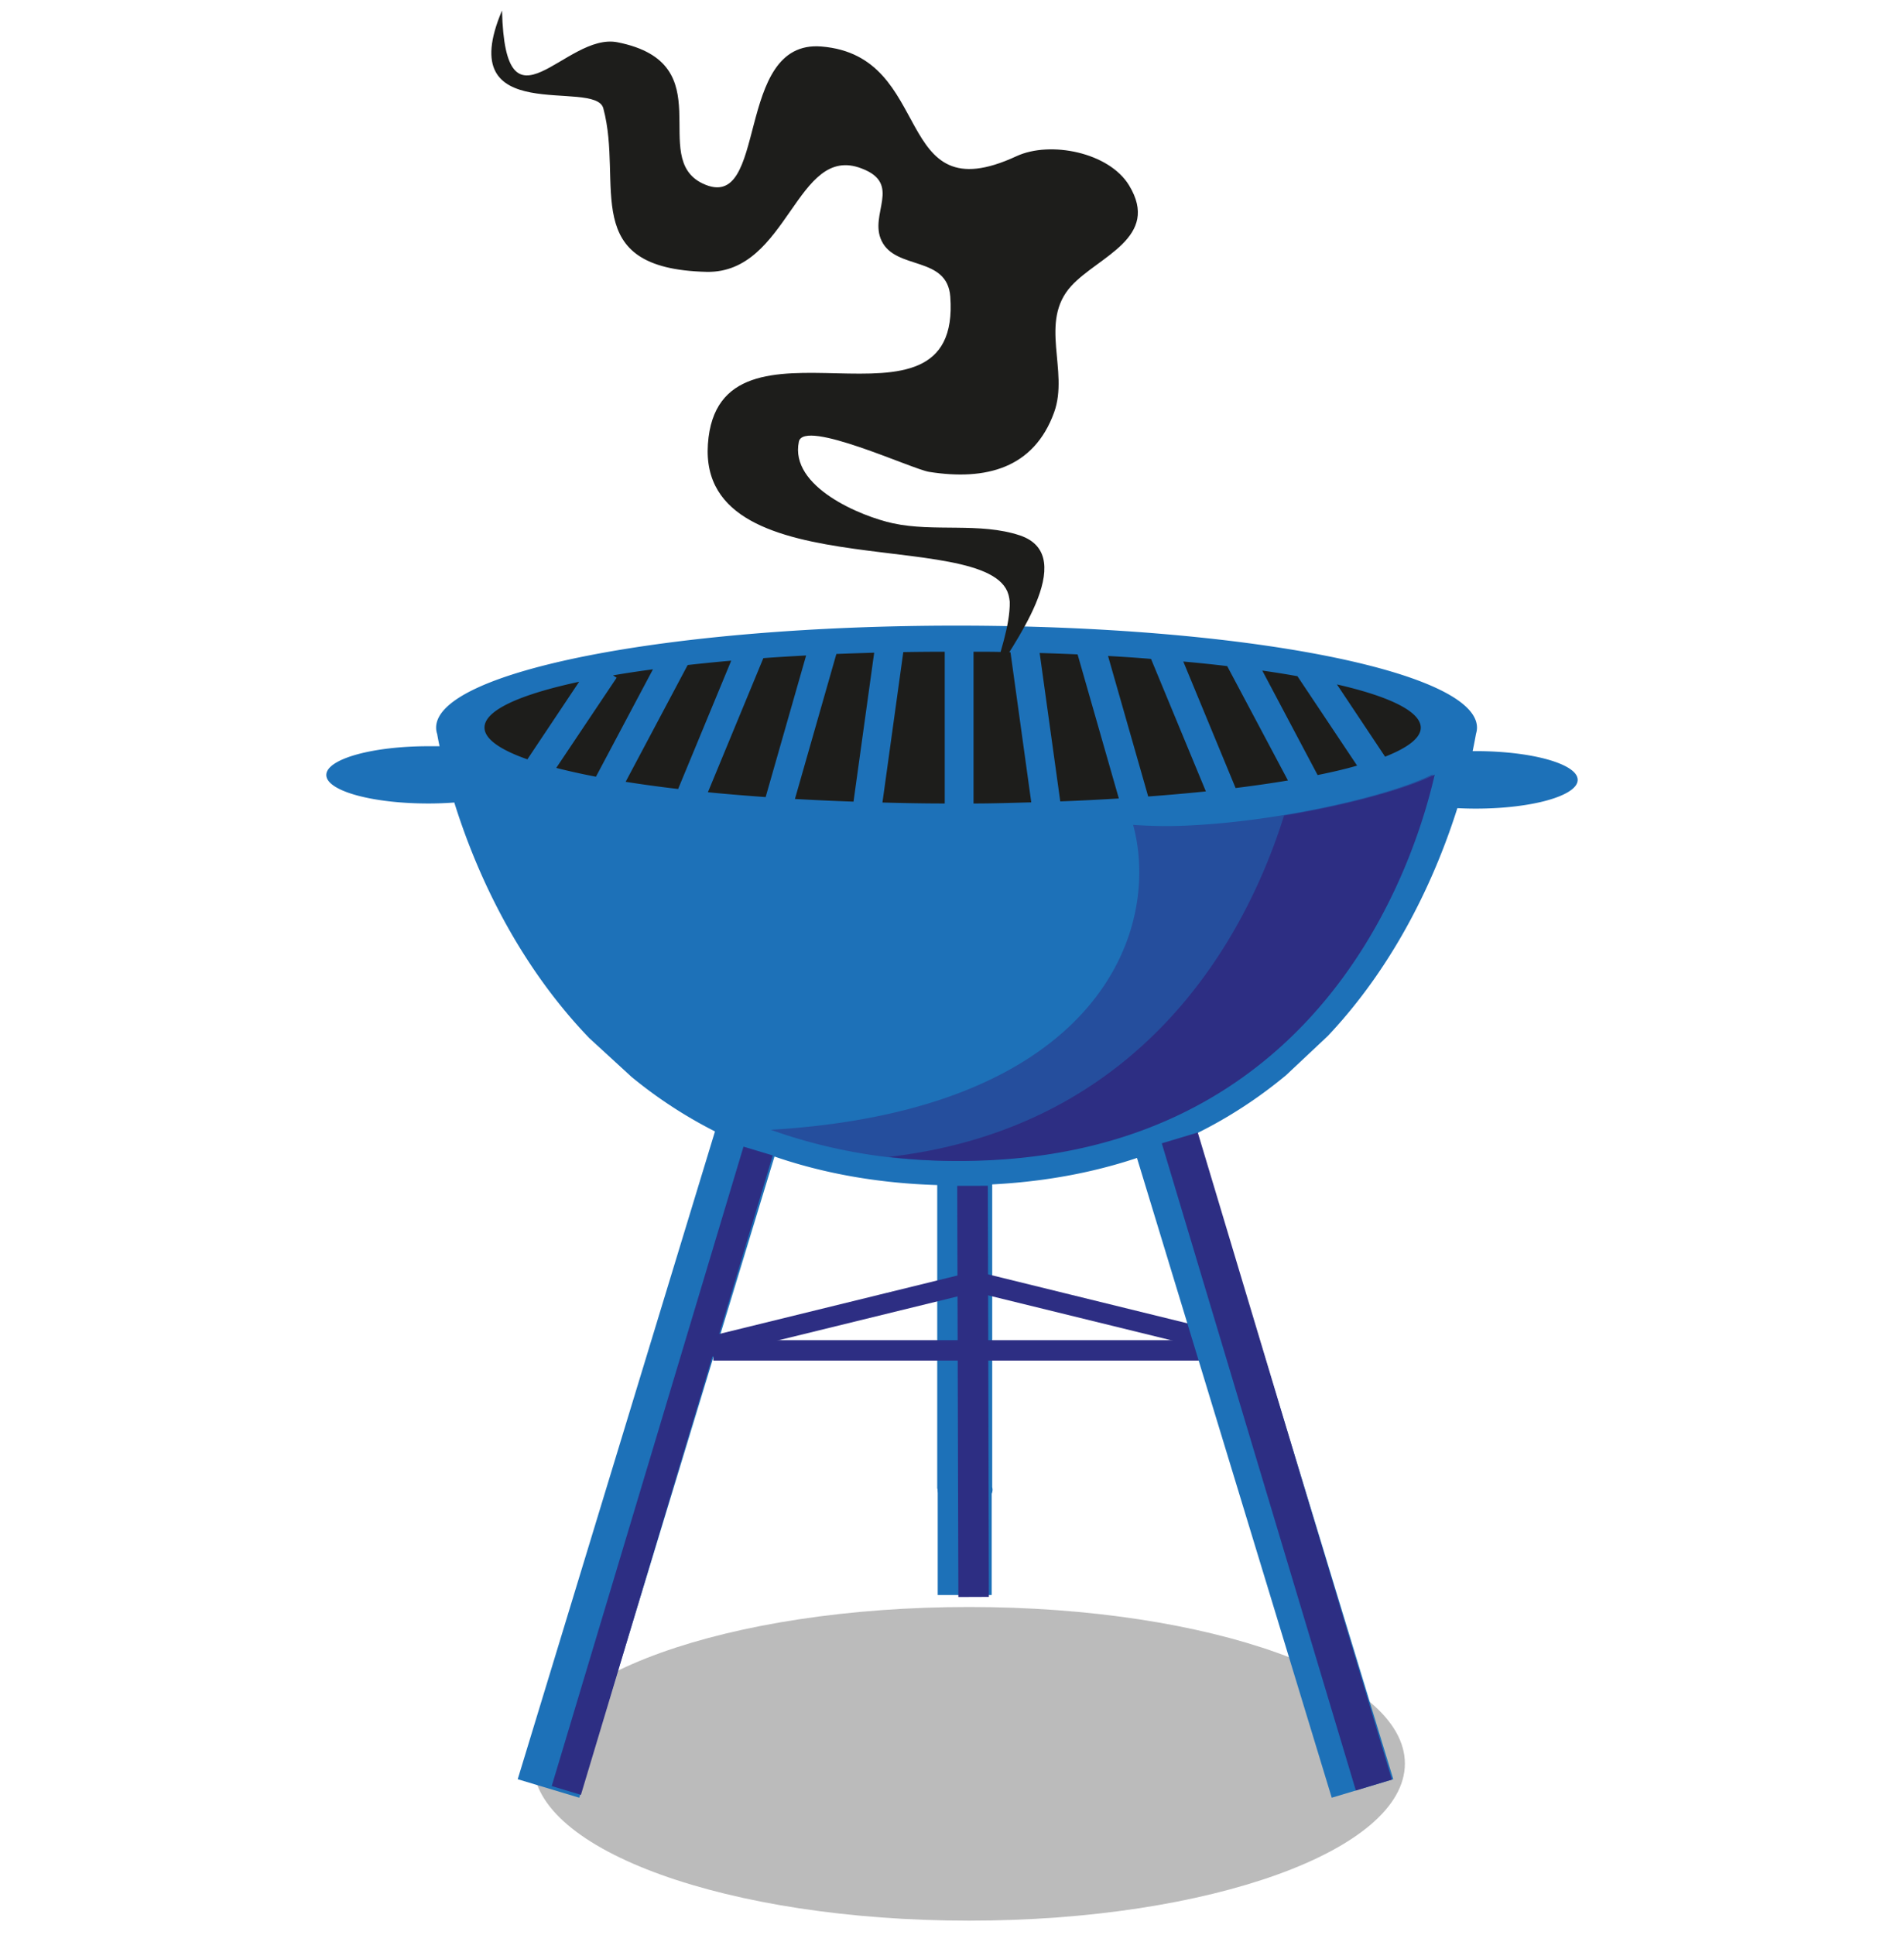
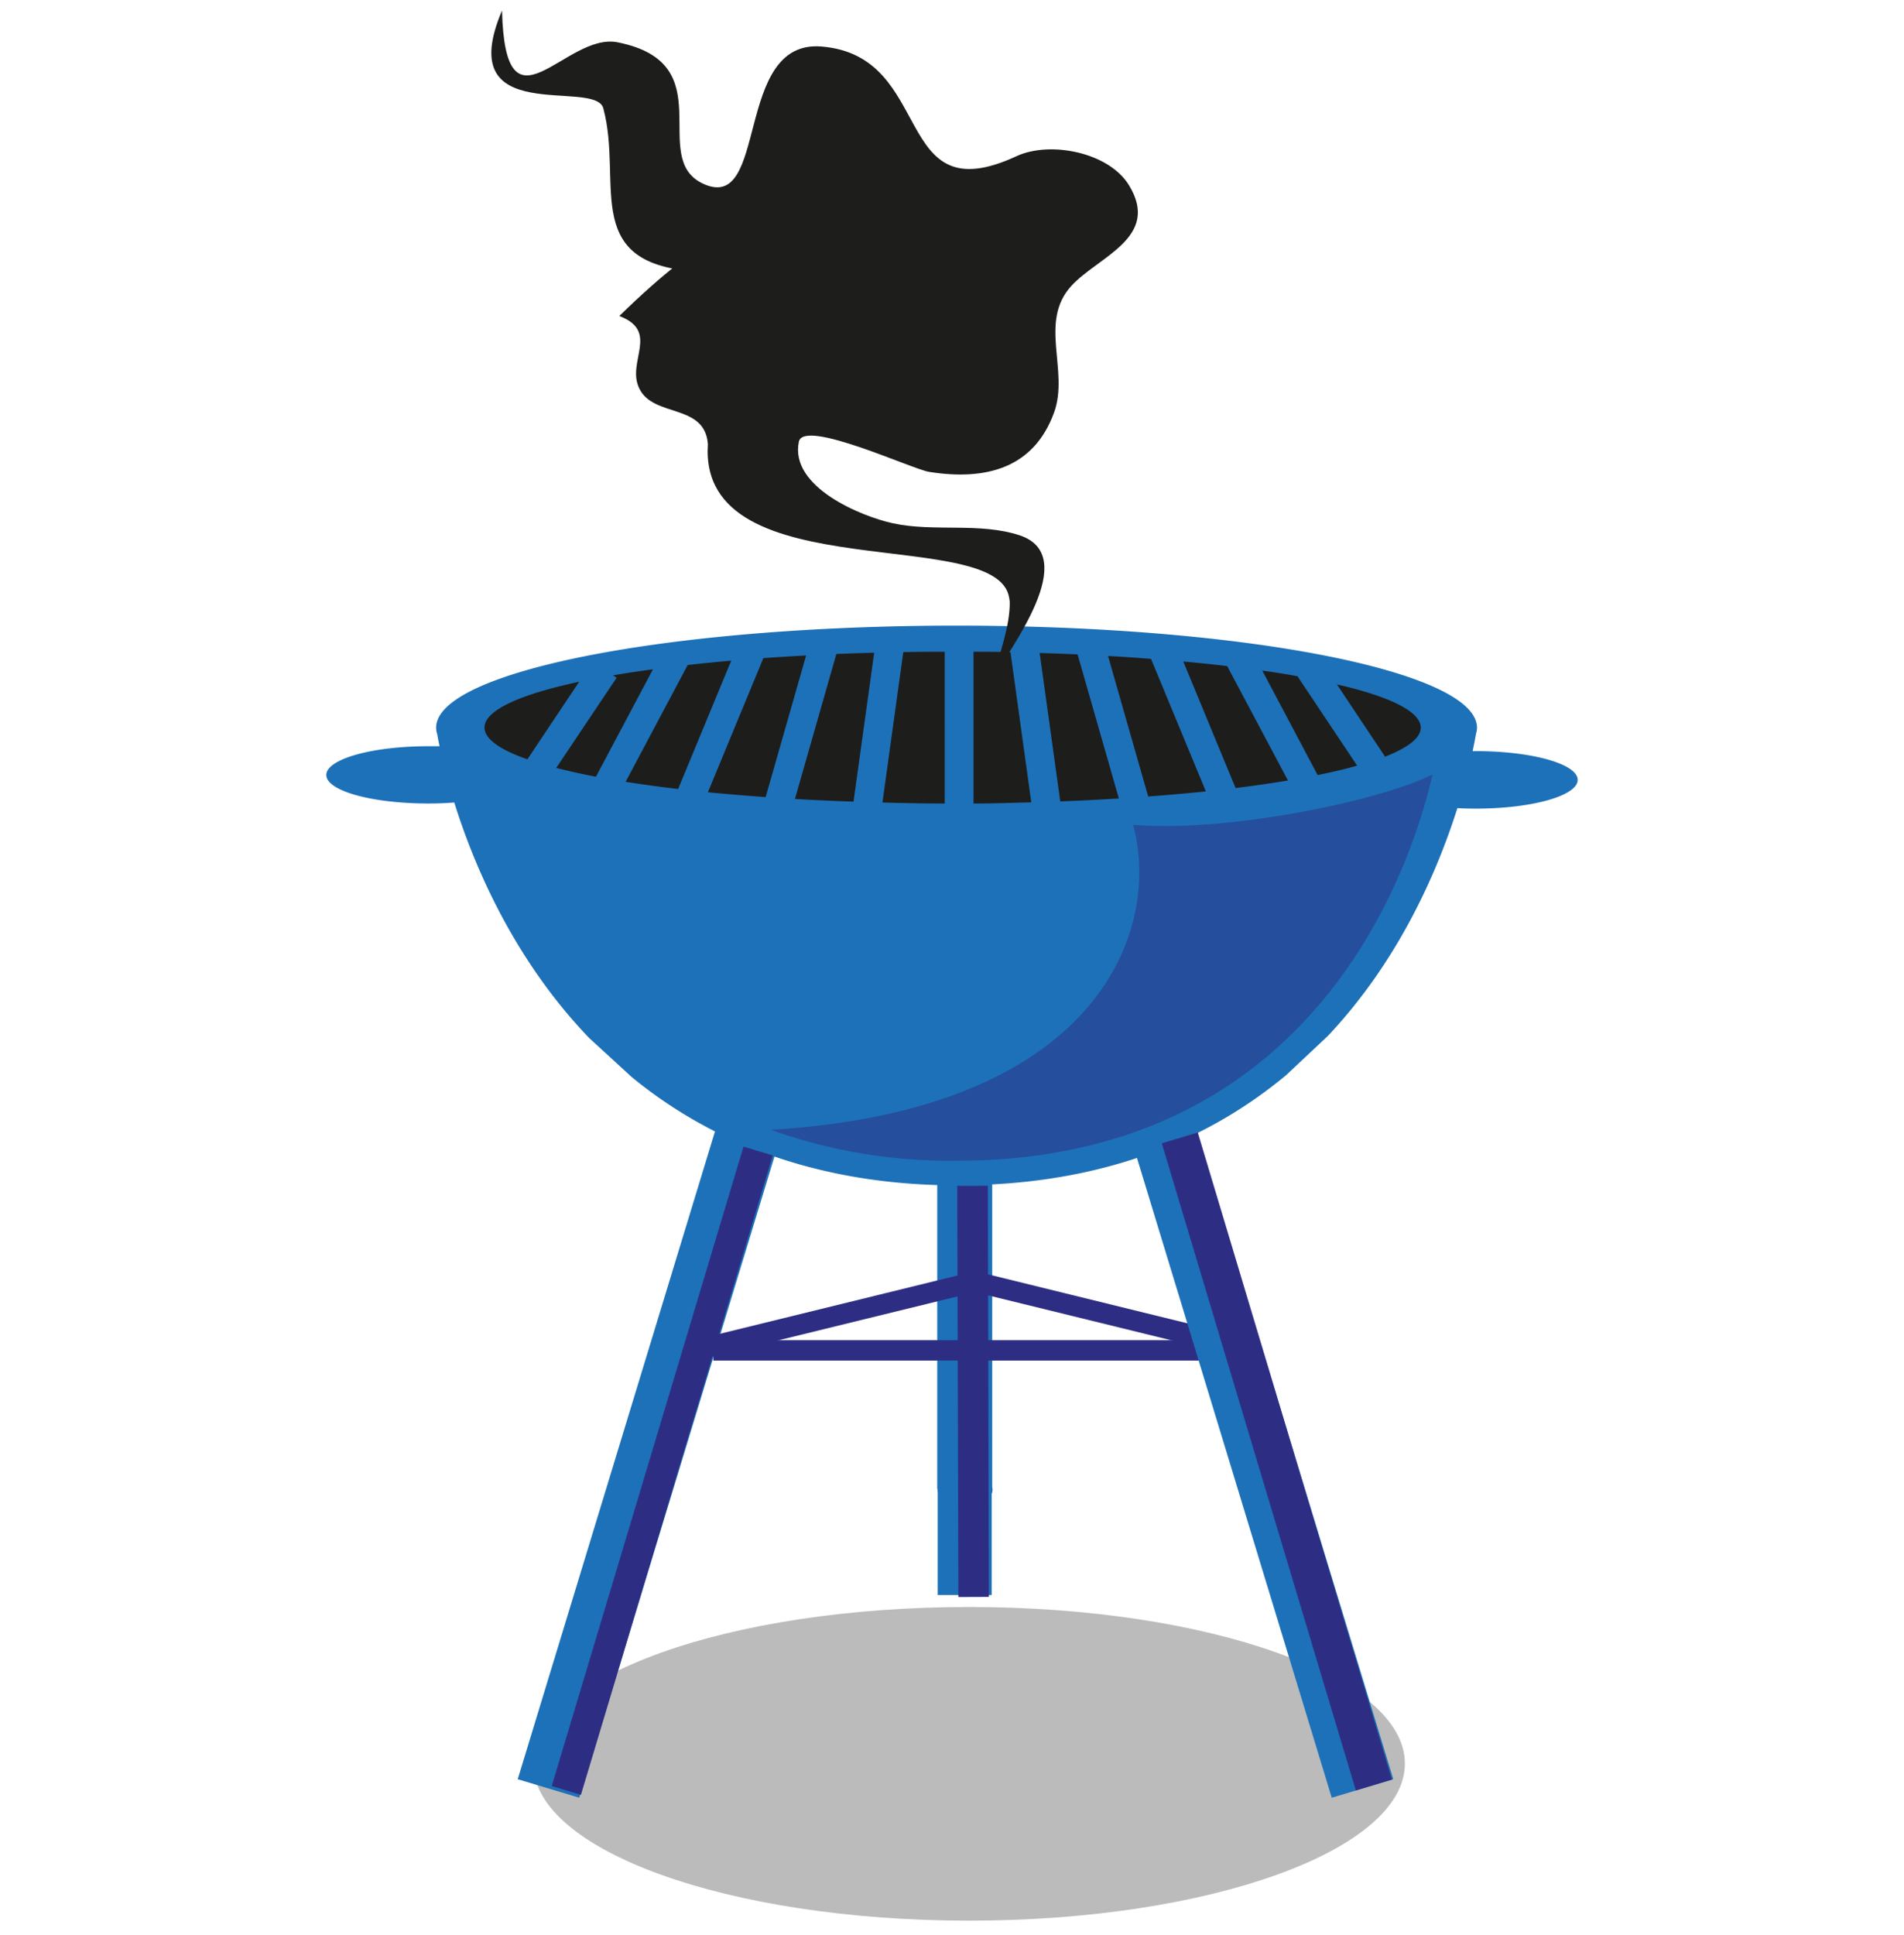
<svg xmlns="http://www.w3.org/2000/svg" viewBox="0 0 315.25 320.33">
  <defs>
    <style>.cls-2{fill:#1d1d1b}.cls-3{fill:#1d71b8}.cls-5{fill:#2d2e83}</style>
  </defs>
  <g style="isolation:isolate">
    <g id="Layer_20" data-name="Layer 20">
      <g id="BBQ">
        <path class="cls-2" d="M238.17 121.13c0 8-36.5 14.45-81.52 14.45s-81.52-6.46-81.52-14.45 36.5-14.46 81.52-14.46 81.52 6.49 81.52 14.46z" />
        <path class="cls-3" d="M244.34 133.85c9.31 0 16.88-2.13 16.88-4.76s-7.57-4.76-16.88-4.76h-.51c.26-1.23.44-2.21.56-2.88a3.45 3.45 0 00.16-1c0-9.33-38.58-16.89-86.18-16.89s-86.16 7.56-86.16 16.89a3.34 3.34 0 00.18 1.07c.08.49.21 1.17.39 2h-1.86c-9.32 0-16.89 2.13-16.89 4.76S61.6 133 70.92 133c1.49 0 2.93-.06 4.3-.16 3.29 10.54 9.86 26 22.35 39l7 6.42c12 9.87 28.4 17.21 50.61 17.9v50.29h.07v.13c0 1.44 2 2.6 4.54 2.6s4.55-1.16 4.55-2.6a1.93 1.93 0 00-.06-.42v-50.11c21.28-1.1 37-8.39 48.64-18.06l6.91-6.49c11.81-12.5 18.17-27.31 21.47-37.73.99.05 2.01.08 3.04.08zM80.22 120.43c0-2.85 5.84-5.47 15.67-7.58l-8.57 12.84c-4.56-1.6-7.1-3.39-7.1-5.26zm11.88 6.68l10-14.93-.6-.39c2.08-.36 4.29-.69 6.61-1l-9.44 17.78c-2.41-.47-4.6-.95-6.57-1.46zm11.49 2.3l10.27-19.33q3.47-.39 7.21-.72l-8.79 21.24c-3.07-.36-5.98-.76-8.69-1.19zm13.62 1.73l9.18-22.2c2.3-.17 4.66-.31 7.08-.44l-6.7 23.44c-3.31-.24-6.5-.5-9.56-.8zm24.11 1.55c-3.31-.11-6.56-.26-9.7-.44l6.86-24c2.05-.08 4.15-.15 6.26-.21zm4.79.15l3.45-24.9q3.39-.06 6.86-.06V133c-3.49 0-6.94-.07-10.31-.16zm15.08.13v-25.09c2.07 0 4.11 0 6.12.09l3.44 24.84c-3.12.08-6.31.19-9.56.19zm14.36-.32l-3.41-24.56c2.12.06 4.23.14 6.28.23l6.83 23.85c-3.15.19-6.38.36-9.7.48zm14.56-.81l-6.65-23.26c2.44.14 4.8.29 7.12.49l9.08 21.93q-4.59.47-9.55.84zm14.47-1.4l-8.66-20.94c2.52.23 5 .48 7.27.76l10.06 18.93c-2.7.45-5.61.87-8.67 1.25zm13.58-2.15L209 111q3.06.43 5.82.93l9.88 14.8c-1.98.58-4.16 1.08-6.54 1.56zm11.2-3l-8-12c8.75 2 13.88 4.5 13.88 7.17-.01 1.67-2.1 3.29-5.88 4.78z" />
-         <path class="cls-2" d="M167.14 99.61c-.19-13.3-51.62-1.37-49.93-26.09s42.05 1.59 40.13-24.42c-.52-6.81-9-4.34-11.36-9.21-2.18-4.44 3.47-9.44-3.31-12C131.82 23.67 130.56 45.27 117 45c-21.44-.52-13.71-14.47-17.11-27.08-1.36-5-25.1 3.43-16.77-16.18.54 21.69 10.47 3.54 19.13 5.26 17.53 3.48 5 19.08 14.12 23.39 11 5.18 5-23.87 19.63-22.69 19 1.53 11.49 27.81 32.31 18.15 5.59-2.58 15.32-.63 18.63 4.83 5.27 8.65-5.08 11.76-9.56 16.65-5.44 5.94-.35 14-2.84 20.91-3.35 9.29-11.32 11.35-20.69 9.87-2.79-.42-20.77-8.85-21.58-5-1.57 7.51 10.37 12.39 15.58 13.51 6.8 1.48 14.37-.2 21 2 10.24 3.43-1.74 18.83-4.41 23.66 1-4 2.8-8.58 2.75-12.7-.08-2.16-.02 2.01-.05.03z" />
+         <path class="cls-2" d="M167.14 99.61c-.19-13.3-51.62-1.37-49.93-26.09c-.52-6.81-9-4.34-11.36-9.21-2.18-4.44 3.47-9.44-3.31-12C131.82 23.67 130.56 45.27 117 45c-21.44-.52-13.71-14.47-17.11-27.08-1.36-5-25.1 3.43-16.77-16.18.54 21.69 10.47 3.54 19.13 5.26 17.53 3.48 5 19.08 14.12 23.39 11 5.18 5-23.87 19.63-22.69 19 1.53 11.49 27.81 32.31 18.15 5.59-2.58 15.32-.63 18.63 4.83 5.27 8.65-5.08 11.76-9.56 16.65-5.44 5.94-.35 14-2.84 20.91-3.35 9.29-11.32 11.35-20.69 9.87-2.79-.42-20.77-8.85-21.58-5-1.57 7.51 10.37 12.39 15.58 13.51 6.8 1.48 14.37-.2 21 2 10.24 3.43-1.74 18.83-4.41 23.66 1-4 2.8-8.58 2.75-12.7-.08-2.16-.02 2.01-.05.03z" />
      </g>
      <path d="M232.61 291.92c0 14.34-32.3 26-72.15 26s-72.16-11.62-72.16-26S120.6 266 160.46 266s72.15 11.59 72.15 25.92z" style="mix-blend-mode:multiply" opacity=".3" fill="#1d1d1b" />
      <path class="cls-3" d="M95.91 297.57l-10.19-3.06 32.72-107.42 10.18 3.07-32.71 107.41zM155.26 193.62h8.94v70.4h-8.94z" />
      <path class="cls-5" transform="rotate(-73.3 109.636 243.46)" d="M54.4 240.94h110.5v5.05H54.4z" />
      <path class="cls-5" d="M163.73 264.33l-5.05.02-.19-68.06 5.07-.01.17 68.05z" />
      <path class="cls-5" d="M206.57 224.95L161.91 214l.8-3.28 44.66 10.97-.8 3.26zM158.77 211.07l-44.67 10.96.8 3.25 44.67-10.94-.8-3.27z" />
      <path class="cls-5" d="M118.11 221.84h81.46v3.37h-81.46z" />
      <path class="cls-3" d="M197.97 187.09l-10.18 3.06 32.71 107.42 10.19-3.06-32.72-107.42z" />
      <path class="cls-5" d="M230.46 294.57l-5.97 1.8-32.13-107.12 5.96-1.79 32.14 107.11z" />
      <path d="M187.61 136.53c4.75 17.47-5.71 47.26-60 50.48a88.37 88.37 0 0030.85 5.12c57.38 0 74.51-45.57 78.73-63.95-6.79 3.48-24.59 7.61-39.45 8.41a73.81 73.81 0 01-10.13-.06z" opacity=".51" fill="#2d2e83" />
-       <path class="cls-5" d="M212.6 135c-6 19.25-22.75 51.56-65.45 56.5a98.45 98.45 0 0011.67.67c57.39 0 74.52-45.57 78.73-63.95-4.64 2.35-14.45 5.04-24.95 6.78z" />
    </g>
  </g>
</svg>